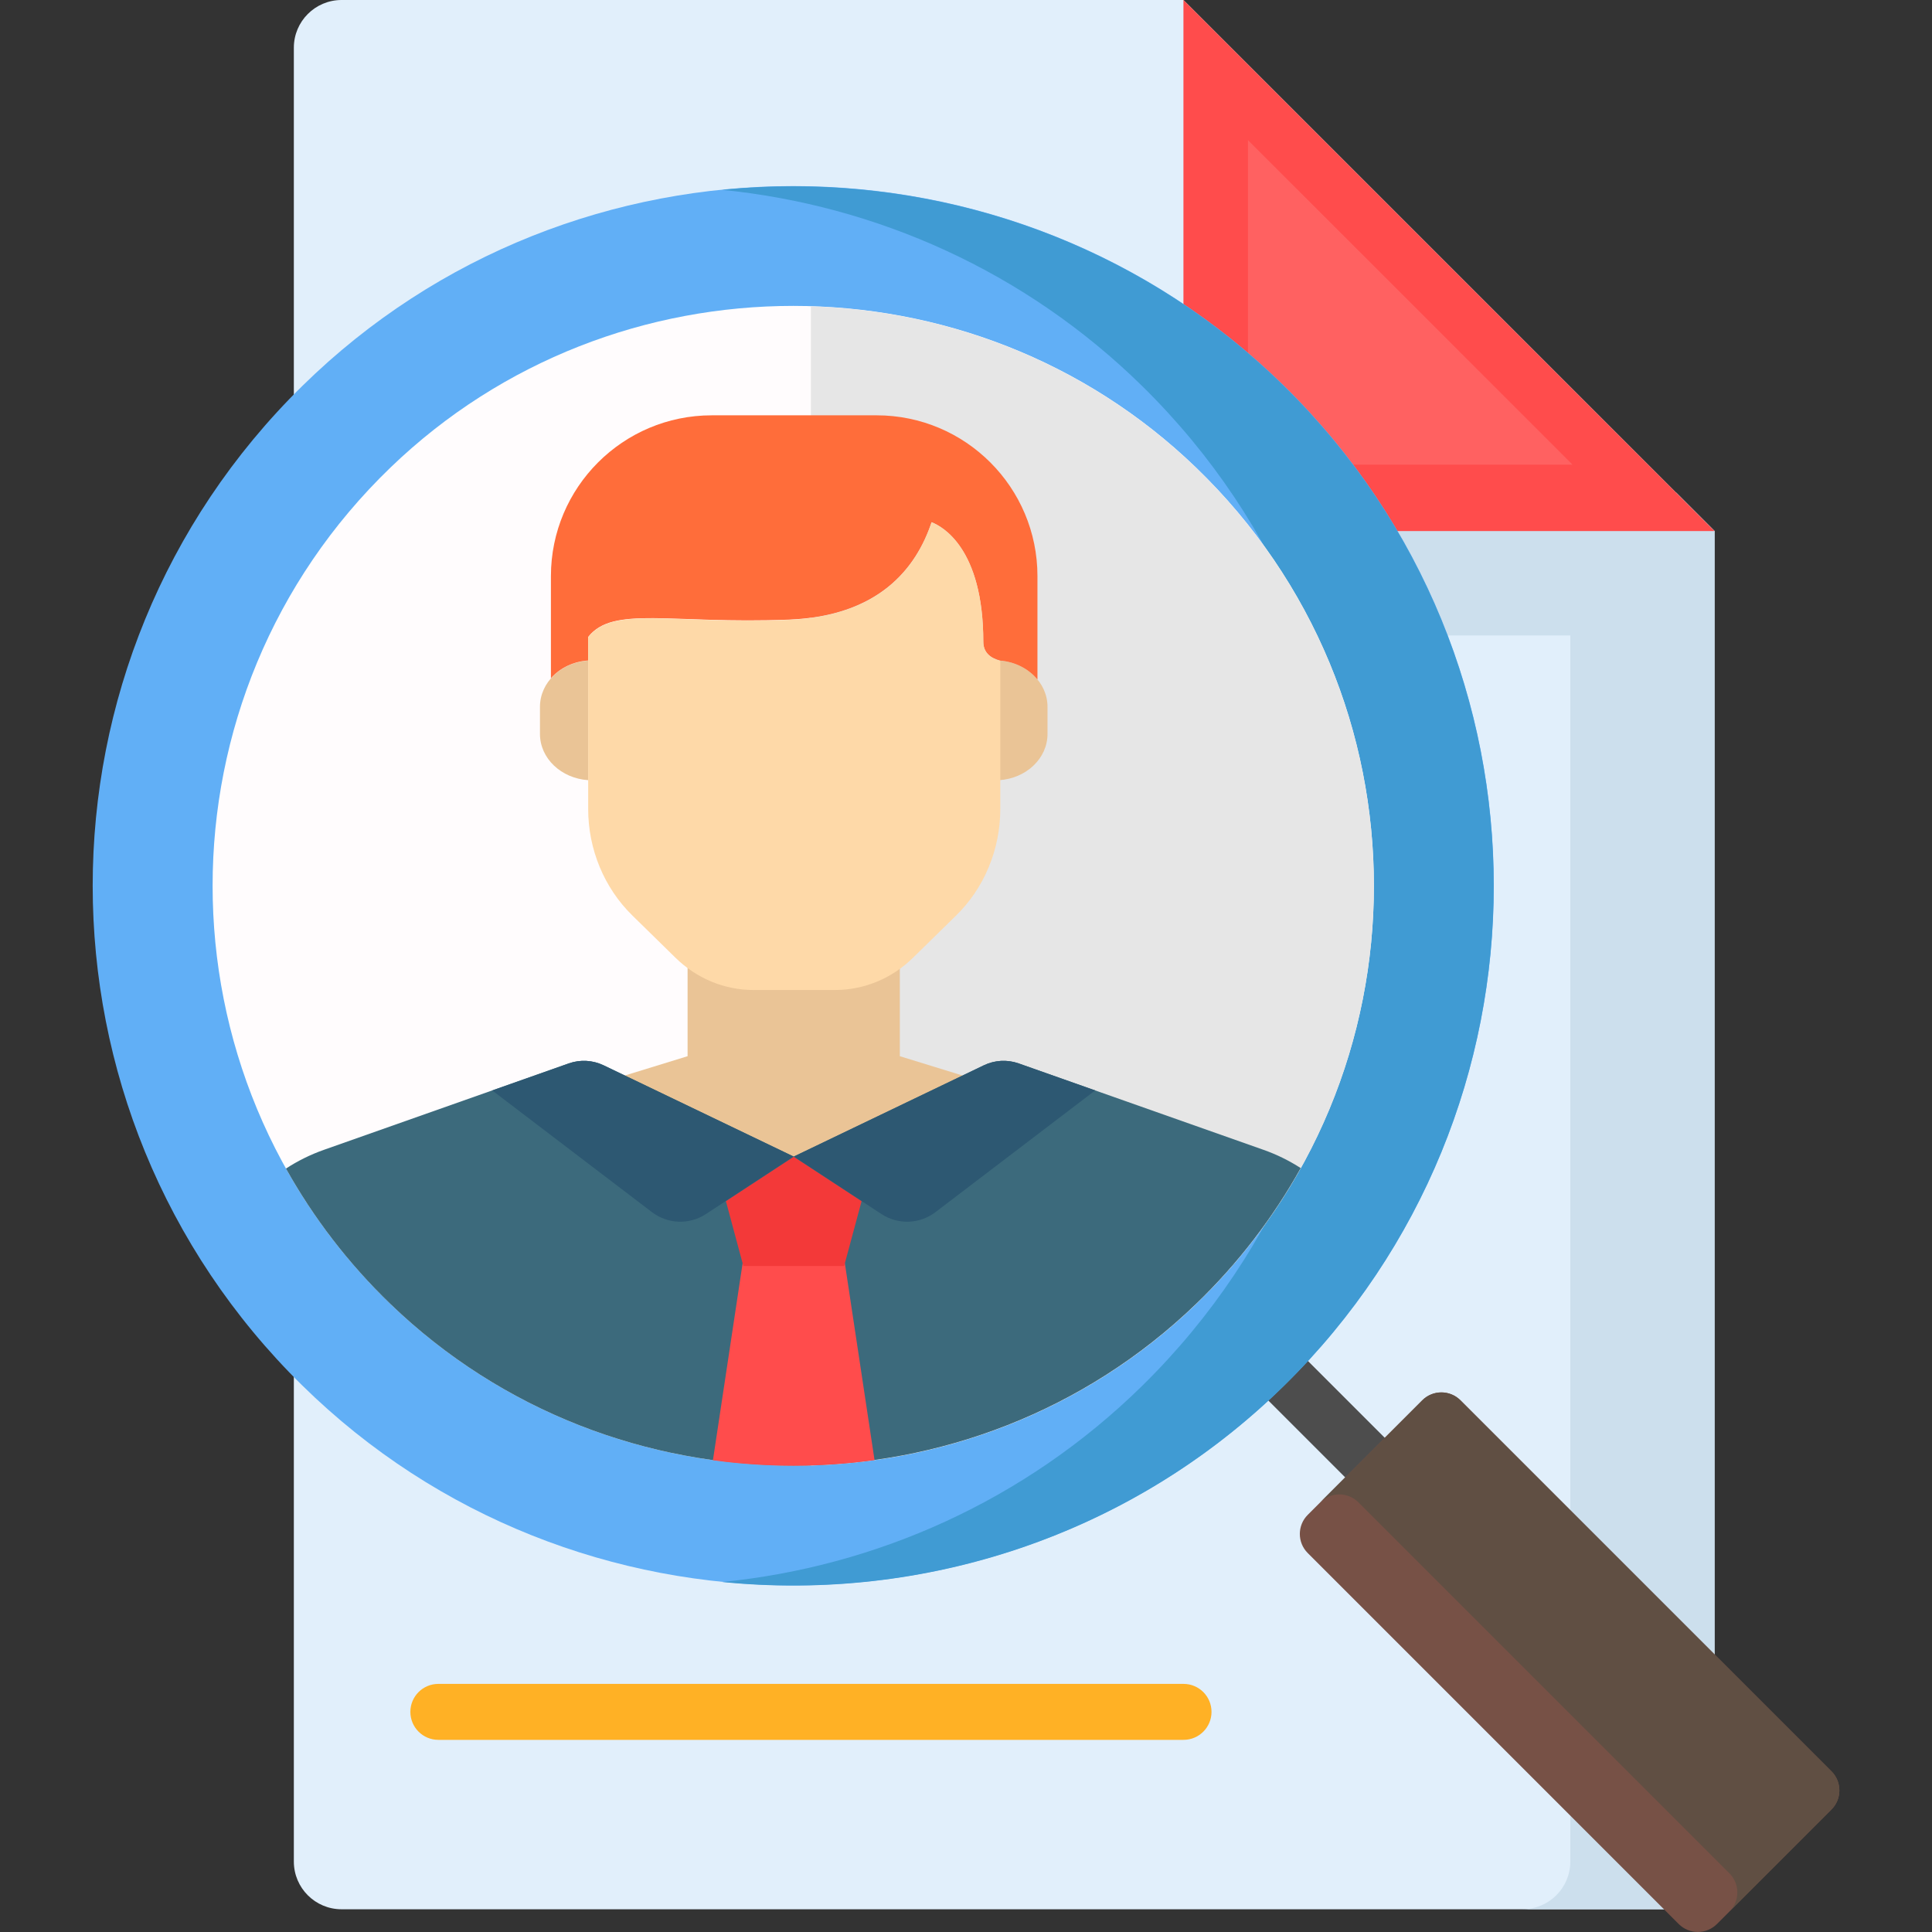
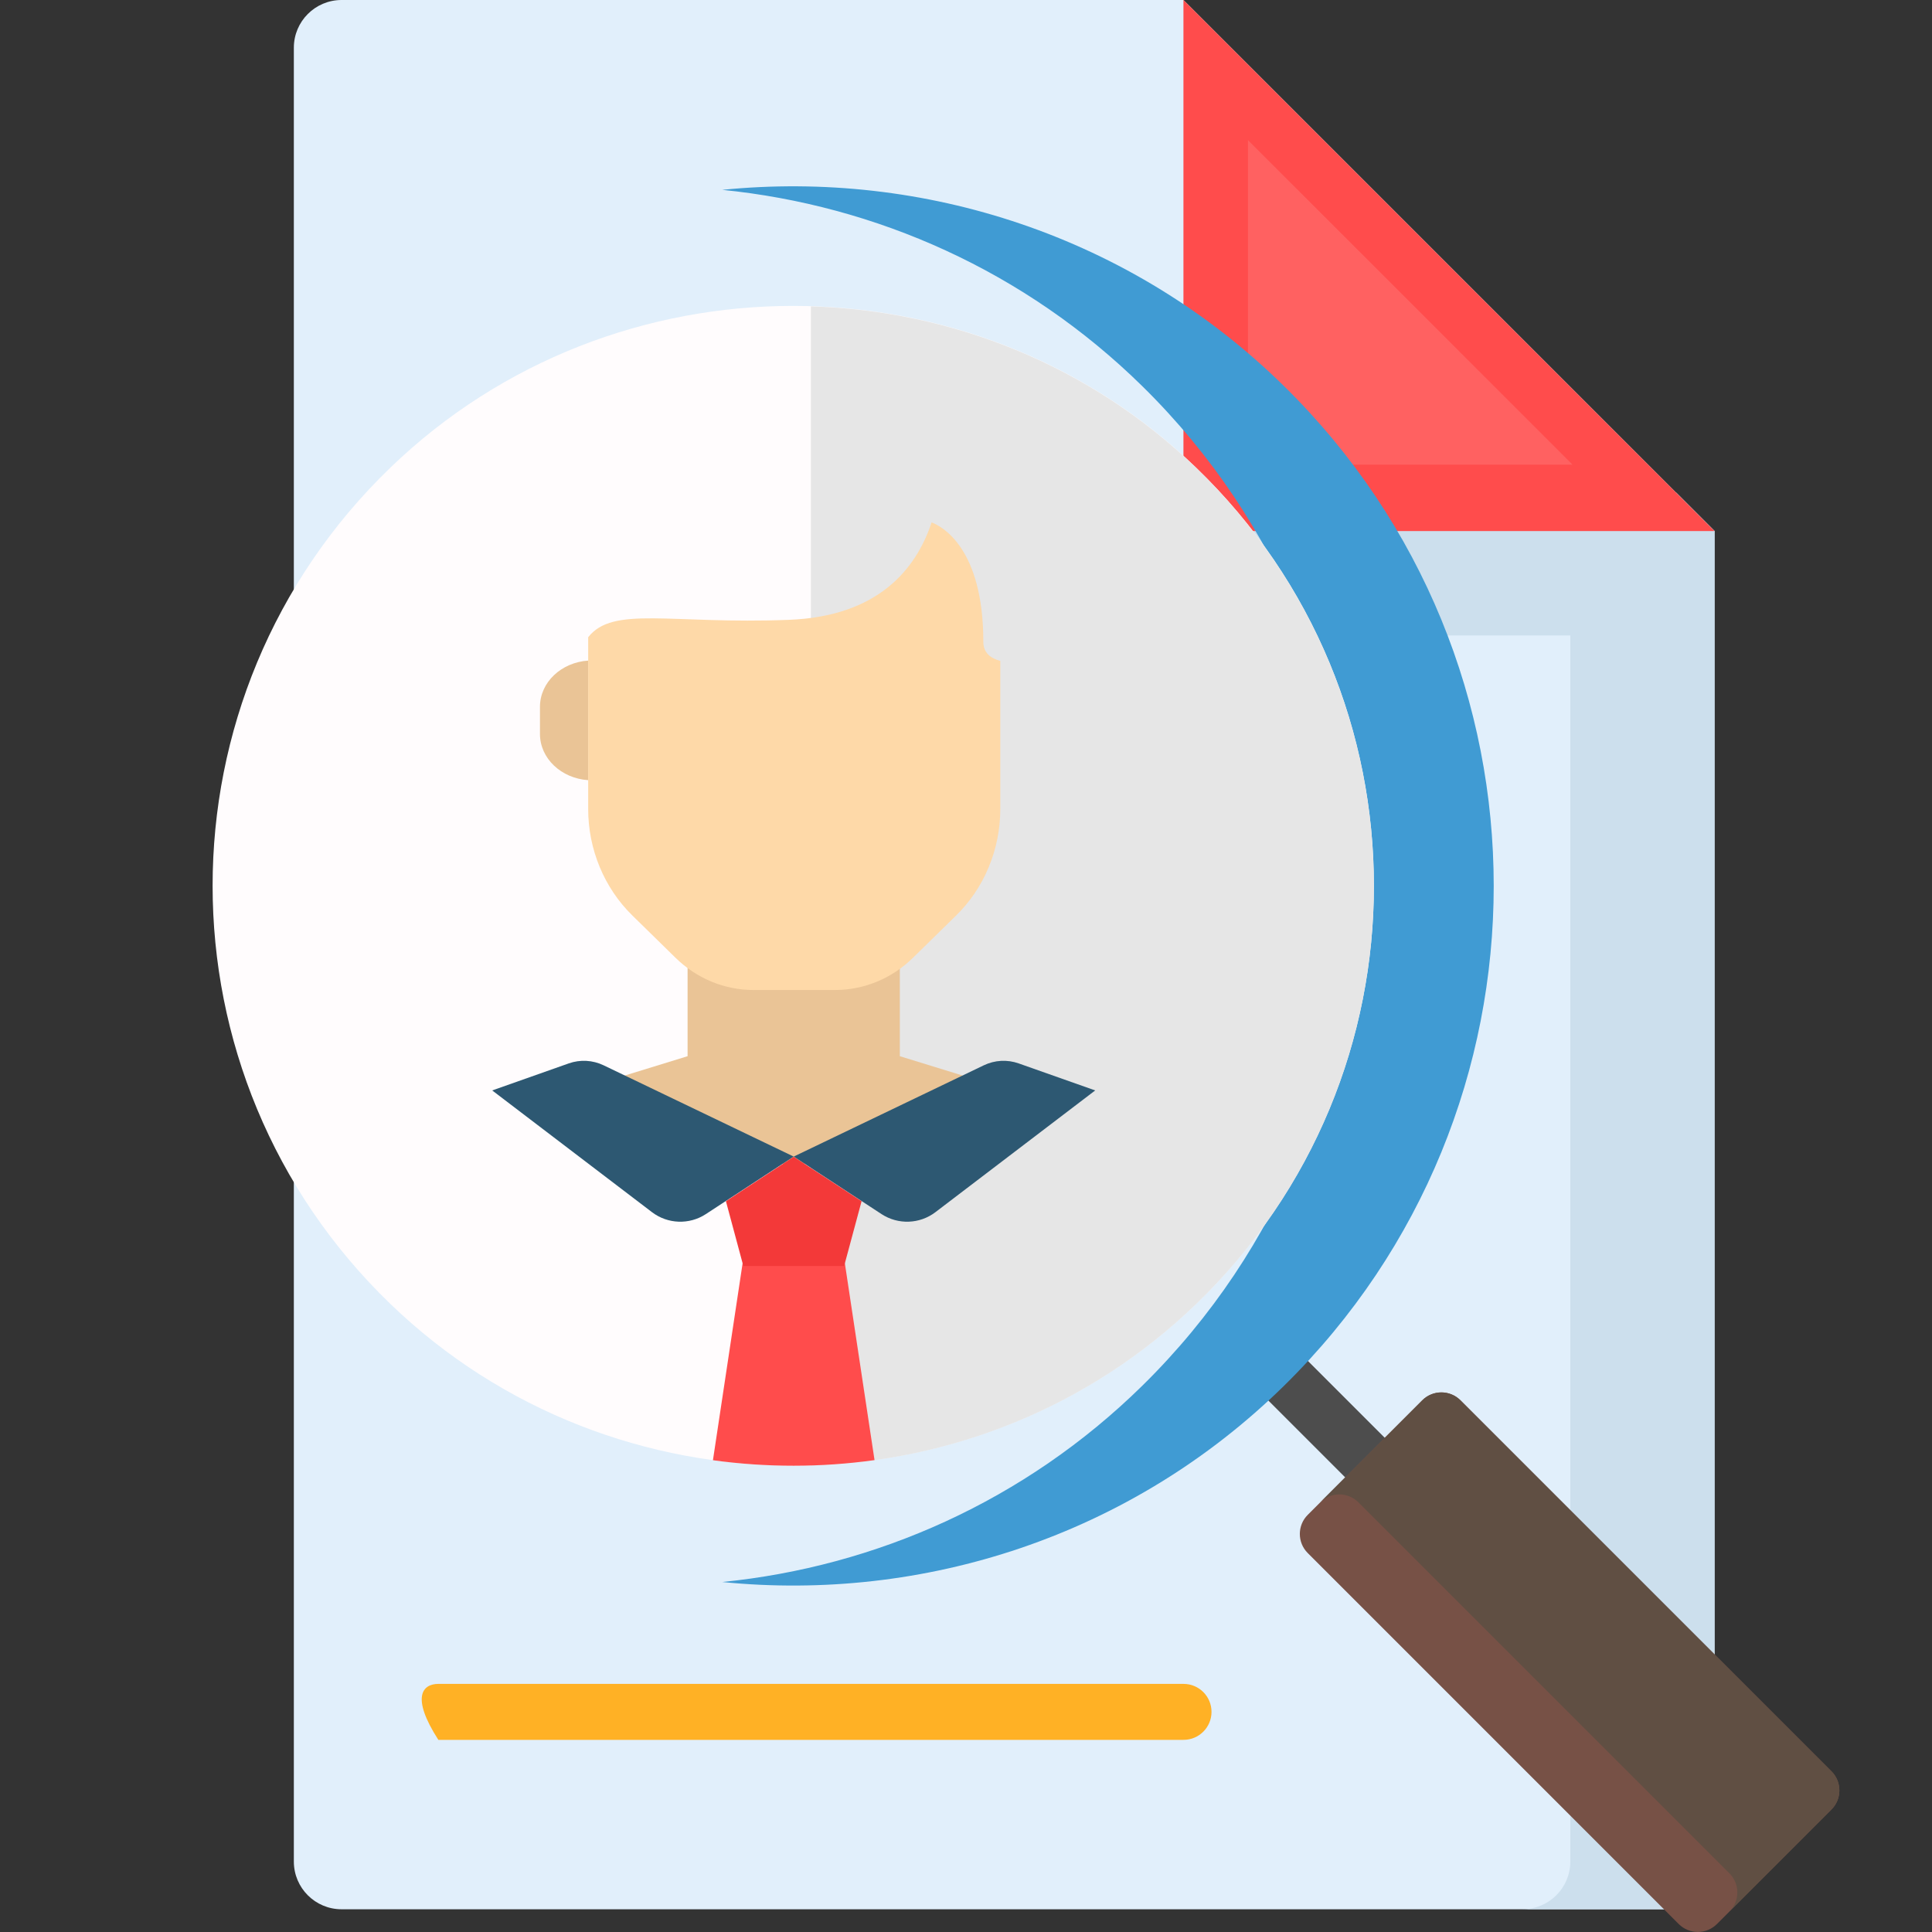
<svg xmlns="http://www.w3.org/2000/svg" width="64" height="64" viewBox="0 0 64 64" fill="none">
  <rect x="0" y="0" width="64" height="64" fill="#333333" stroke="none" />
  <g id="curriculum_548157 1">
    <path id="Vector" d="M39.204 0H11.315C10.442 0 9.734 0.708 9.734 1.58V61.667C9.734 62.54 10.442 63.247 11.315 63.247H55.216C56.088 63.247 56.796 62.54 56.796 61.667V17.592L39.204 0Z" fill="#E1EFFB" />
    <path id="Vector_2" d="M41.48 16.312V19.602C41.48 20.402 42.129 21.05 42.928 21.05H52.019V61.665C52.019 62.537 51.311 63.245 50.438 63.245H55.218C56.09 63.245 56.798 62.537 56.798 61.665V17.589L55.521 16.312H41.48Z" fill="#CCDFED" />
-     <path id="Vector_3" d="M39.206 57.635H14.521C14.009 57.635 13.594 57.22 13.594 56.708C13.594 56.196 14.009 55.781 14.521 55.781H39.206C39.718 55.781 40.133 56.196 40.133 56.708C40.133 57.22 39.718 57.635 39.206 57.635Z" fill="#FFB125" />
+     <path id="Vector_3" d="M39.206 57.635H14.521C13.594 56.196 14.009 55.781 14.521 55.781H39.206C39.718 55.781 40.133 56.196 40.133 56.708C40.133 57.22 39.718 57.635 39.206 57.635Z" fill="#FFB125" />
    <path id="Vector_4" d="M39.203 16.144V0L56.795 17.592H40.651C39.851 17.592 39.203 16.944 39.203 16.144Z" fill="#FF4C4C" />
    <path id="Vector_5" d="M41.34 14.508V4.641L52.093 15.393H42.225C41.736 15.393 41.34 14.997 41.34 14.508Z" fill="#FF6161" />
    <path id="Vector_6" d="M41.373 45.752L45.215 49.594L46.526 48.283L42.684 44.441L41.373 45.752Z" fill="#4D4D4D" />
    <path id="Vector_7" d="M60.67 59.942L56.876 63.736C56.526 64.086 55.96 64.086 55.61 63.736L43.321 51.447C42.971 51.097 42.971 50.531 43.321 50.181L47.115 46.387C47.464 46.038 48.031 46.038 48.38 46.387L60.67 58.677C61.019 59.026 61.019 59.593 60.67 59.942Z" fill="#775146" />
    <path id="Vector_8" d="M47.114 46.387L43.734 49.767C44.084 49.417 44.651 49.417 45 49.767L57.289 62.056C57.639 62.406 57.639 62.972 57.289 63.322L60.669 59.942C61.018 59.593 61.018 59.026 60.669 58.677L48.379 46.387C48.03 46.038 47.463 46.038 47.114 46.387Z" fill="#604F43" />
-     <path id="Vector_9" d="M10.011 12.789C0.757 21.887 0.757 36.795 10.011 45.893C18.996 54.727 33.558 54.727 42.544 45.893C51.798 36.795 51.798 21.887 42.544 12.789C33.558 3.956 18.996 3.956 10.011 12.789Z" fill="#61AFF6" />
    <path id="Vector_10" d="M42.541 12.796C37.45 7.791 30.569 5.623 23.926 6.289C29.007 6.799 33.949 8.967 37.844 12.796C47.098 21.894 47.098 36.802 37.844 45.9C33.949 49.728 29.007 51.897 23.926 52.406C30.569 53.073 37.45 50.905 42.541 45.9C51.795 36.802 51.795 21.894 42.541 12.796Z" fill="#409BD3" />
    <path id="Vector_11" d="M12.937 15.486C5.078 23.058 5.078 35.626 12.937 43.199C20.344 50.336 32.211 50.336 39.618 43.199C47.477 35.626 47.477 23.059 39.618 15.486C32.211 8.349 20.344 8.349 12.937 15.486Z" fill="#FFFCFD" />
    <path id="Vector_12" d="M39.617 15.491C36.064 12.068 31.485 10.287 26.863 10.148V48.548C31.485 48.409 36.064 46.629 39.617 43.205C47.477 35.632 47.477 23.064 39.617 15.491Z" fill="#E6E6E6" />
    <g id="Group">
      <path id="Vector_13" d="M29.808 31.25C29.322 31.546 28.813 31.769 28.299 31.897L28.22 31.917C26.495 32.345 25.991 32.342 24.268 31.908C24.268 31.908 24.268 31.908 24.267 31.908C24.193 31.889 24.119 31.868 24.045 31.845C24.021 31.838 23.996 31.83 23.972 31.822C23.922 31.805 23.871 31.788 23.821 31.77C23.793 31.76 23.765 31.75 23.738 31.74C23.688 31.721 23.638 31.701 23.588 31.68C23.563 31.67 23.538 31.66 23.514 31.649C23.447 31.621 23.381 31.59 23.315 31.558C23.279 31.541 23.243 31.523 23.207 31.505C23.173 31.488 23.139 31.47 23.105 31.452C23.065 31.431 23.026 31.41 22.988 31.389C22.958 31.372 22.928 31.355 22.898 31.337C22.858 31.314 22.817 31.291 22.777 31.266L22.777 34.988L20.188 35.785L26.293 38.718L32.398 35.786L29.808 34.988L29.808 31.25Z" fill="#EAC496" />
-       <path id="Vector_14" d="M33.102 21.883V25.844C33.995 25.785 34.7 25.124 34.7 24.313V23.415C34.7 22.603 33.995 21.942 33.102 21.883Z" fill="#EAC496" />
      <path id="Vector_15" d="M19.485 21.883V25.844C18.592 25.785 17.887 25.124 17.887 24.313V23.415C17.887 22.603 18.592 21.942 19.485 21.883Z" fill="#EAC496" />
    </g>
-     <path id="Vector_16" d="M29.038 13.758H23.579C20.636 13.758 18.25 16.144 18.25 19.087V22.467C18.541 22.136 18.982 21.913 19.482 21.88V21.884V21.102C20.307 20.052 22.196 20.677 26.129 20.526C29.087 20.412 30.344 18.847 30.859 17.298C31.211 17.433 32.572 18.158 32.572 21.255C32.572 21.617 32.812 21.799 33.126 21.883C33.636 21.924 34.081 22.161 34.367 22.509V19.086C34.367 16.144 31.981 13.758 29.038 13.758Z" fill="#FF6D3A" />
    <path id="Vector_17" d="M32.574 21.262C32.574 18.165 31.213 17.44 30.861 17.305C30.346 18.854 29.089 20.419 26.131 20.533C22.198 20.684 20.309 20.058 19.484 21.109V26.797C19.484 28.134 20.014 29.412 20.947 30.326L22.378 31.728C23.077 32.413 23.999 32.795 24.957 32.795H27.664C28.622 32.795 29.544 32.414 30.243 31.728L31.674 30.326C32.607 29.412 33.136 28.134 33.136 26.797V21.893C32.819 21.81 32.574 21.627 32.574 21.262Z" fill="#FED9A8" />
-     <path id="Vector_18" d="M41.859 38.091L33.743 35.226C33.366 35.093 32.951 35.116 32.591 35.289L26.293 38.313L19.995 35.289C19.634 35.116 19.22 35.093 18.843 35.226L10.726 38.091C10.279 38.249 9.86 38.458 9.473 38.71C10.376 40.327 11.529 41.843 12.935 43.198C20.342 50.335 32.209 50.335 39.616 43.198C41.027 41.839 42.184 40.317 43.088 38.694C42.708 38.45 42.297 38.245 41.859 38.091Z" fill="#3C6A7C" />
    <g id="Group_2">
      <path id="Vector_19" d="M23.383 40.218L26.292 38.313L19.994 35.289C19.633 35.116 19.219 35.093 18.842 35.226L16.305 36.122L21.597 40.154C22.119 40.552 22.835 40.577 23.383 40.218Z" fill="#2D5872" />
      <path id="Vector_20" d="M29.201 40.218L26.293 38.313L32.591 35.289C32.952 35.116 33.366 35.093 33.743 35.226L36.28 36.122L30.988 40.154C30.466 40.552 29.75 40.577 29.201 40.218Z" fill="#2D5872" />
    </g>
    <path id="Vector_21" d="M23.617 48.372C25.392 48.616 27.195 48.615 28.97 48.368L27.963 41.688H24.624L23.617 48.372Z" fill="#FF4C4C" />
    <path id="Vector_22" d="M26.293 38.32L24.047 39.791L24.624 41.938H27.963L28.541 39.792L26.293 38.32Z" fill="#F33939" />
  </g>
</svg>